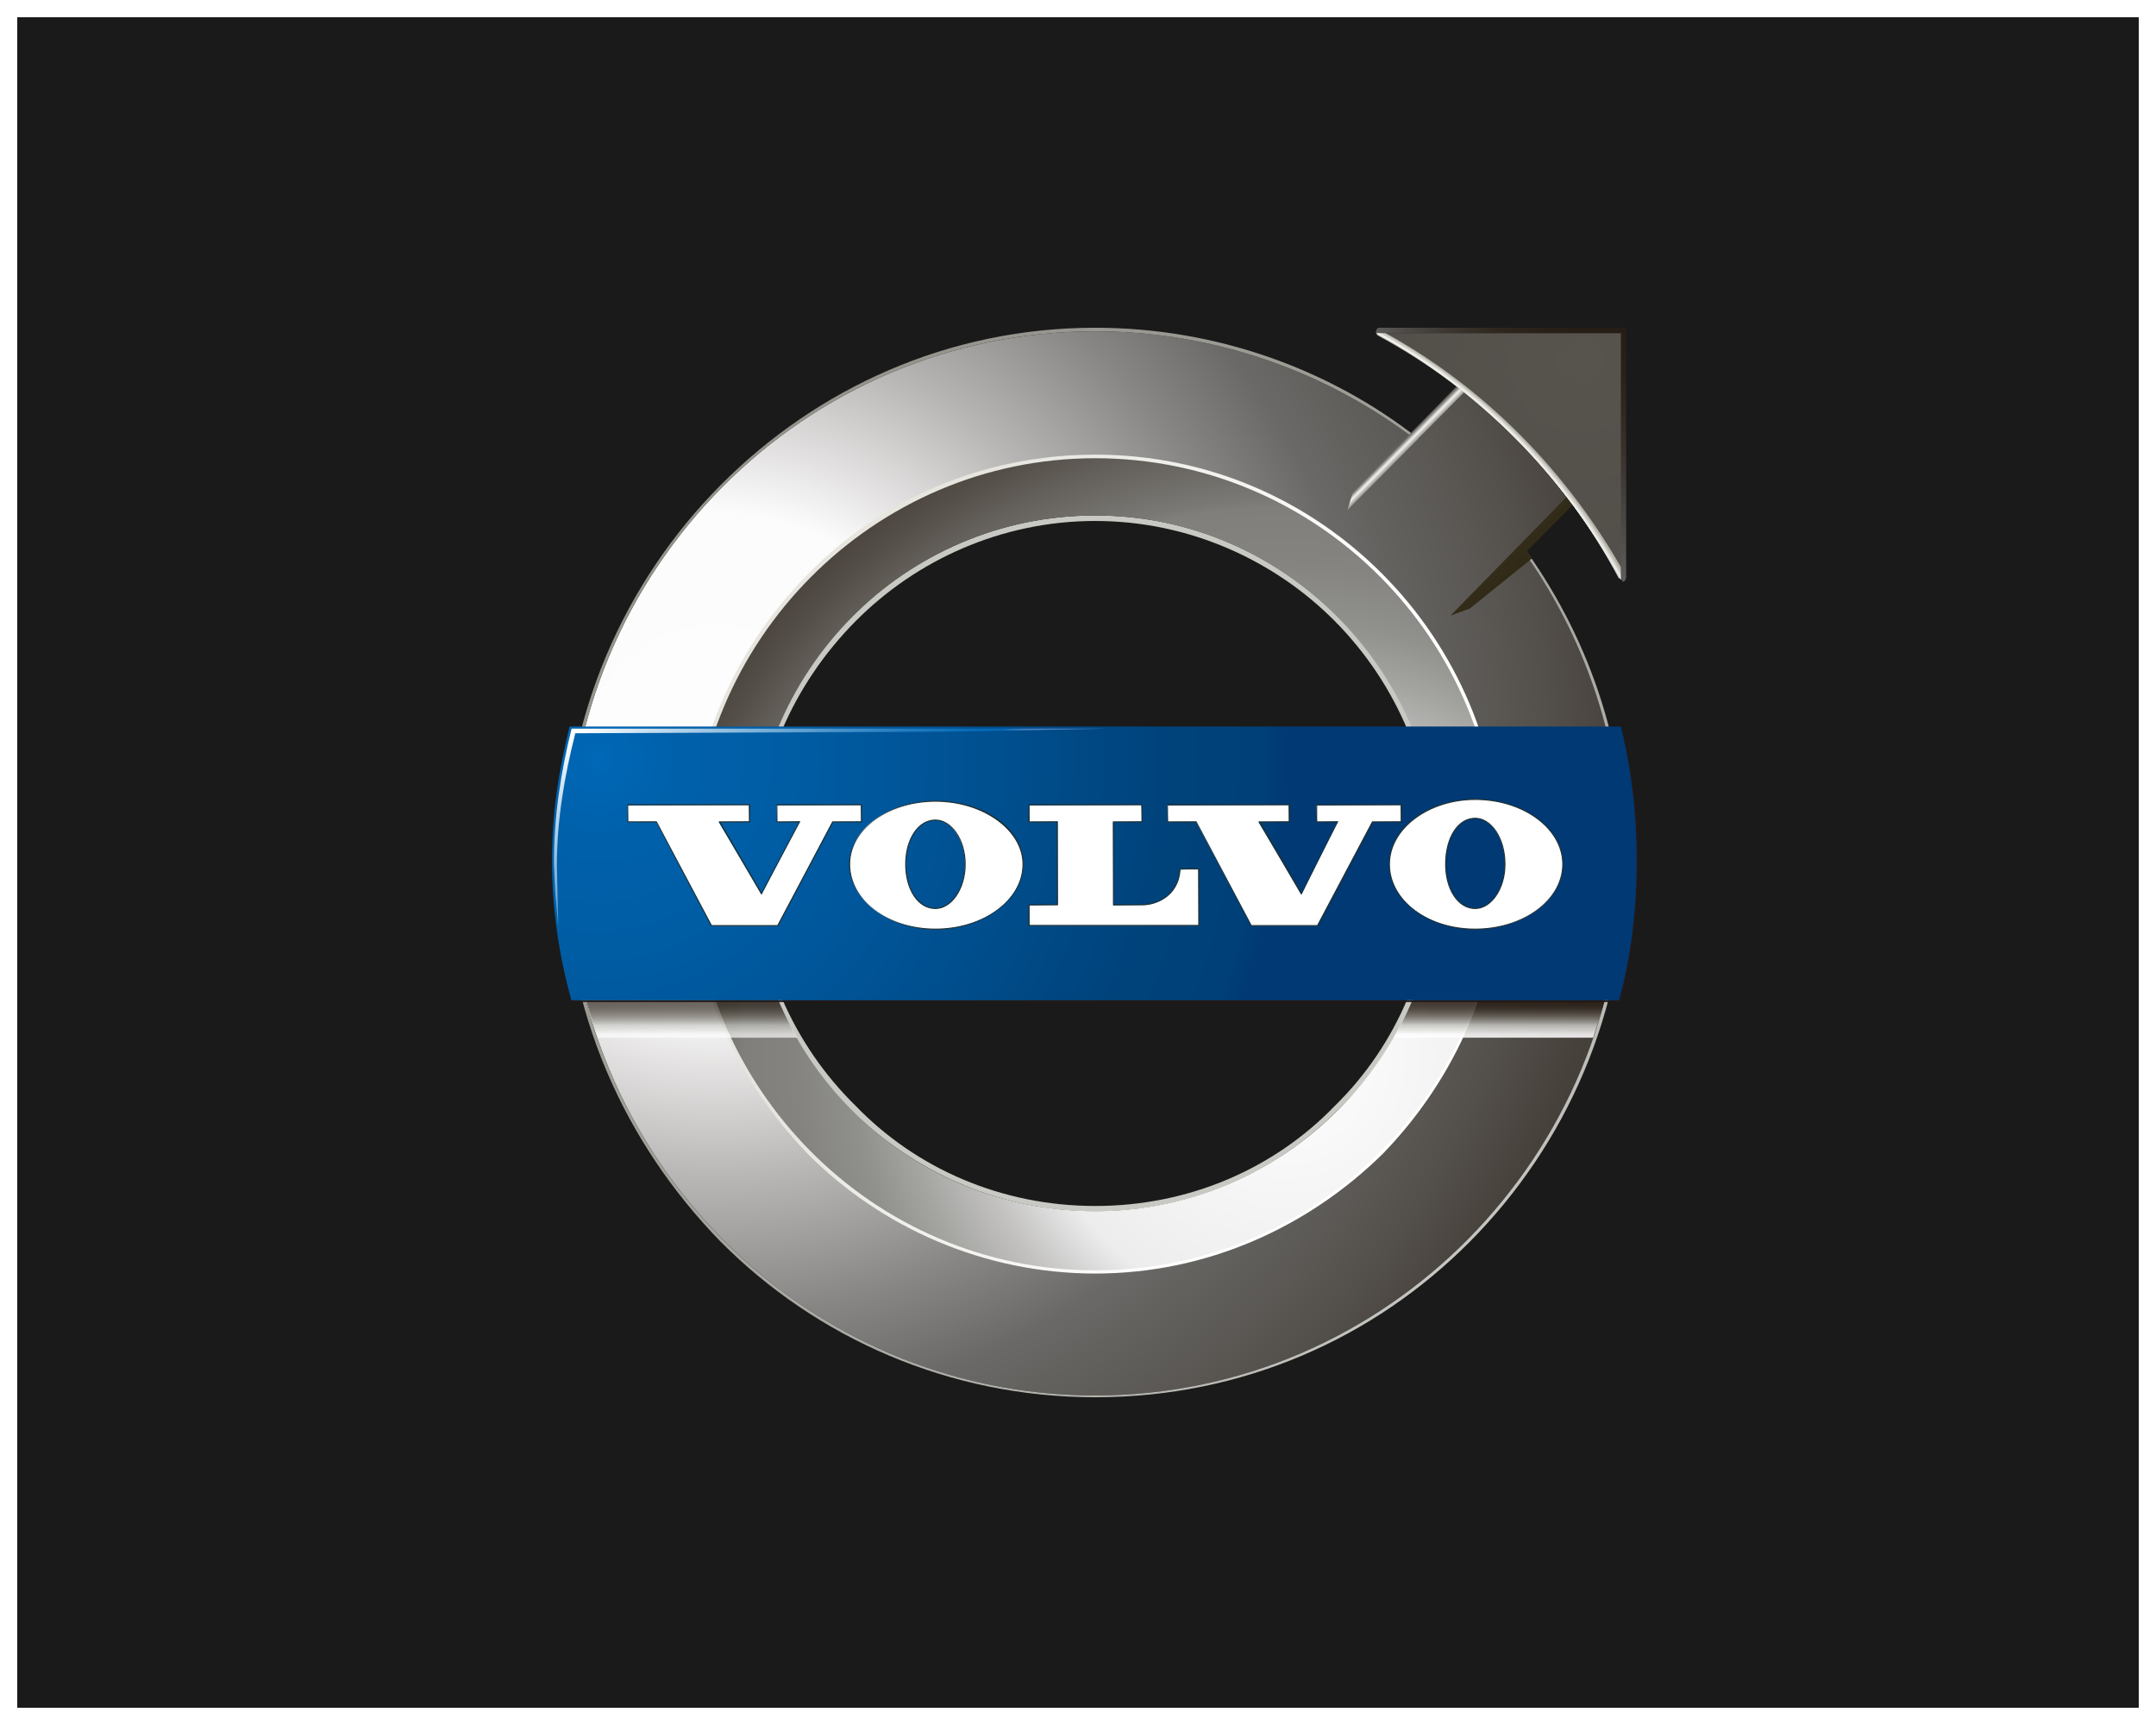
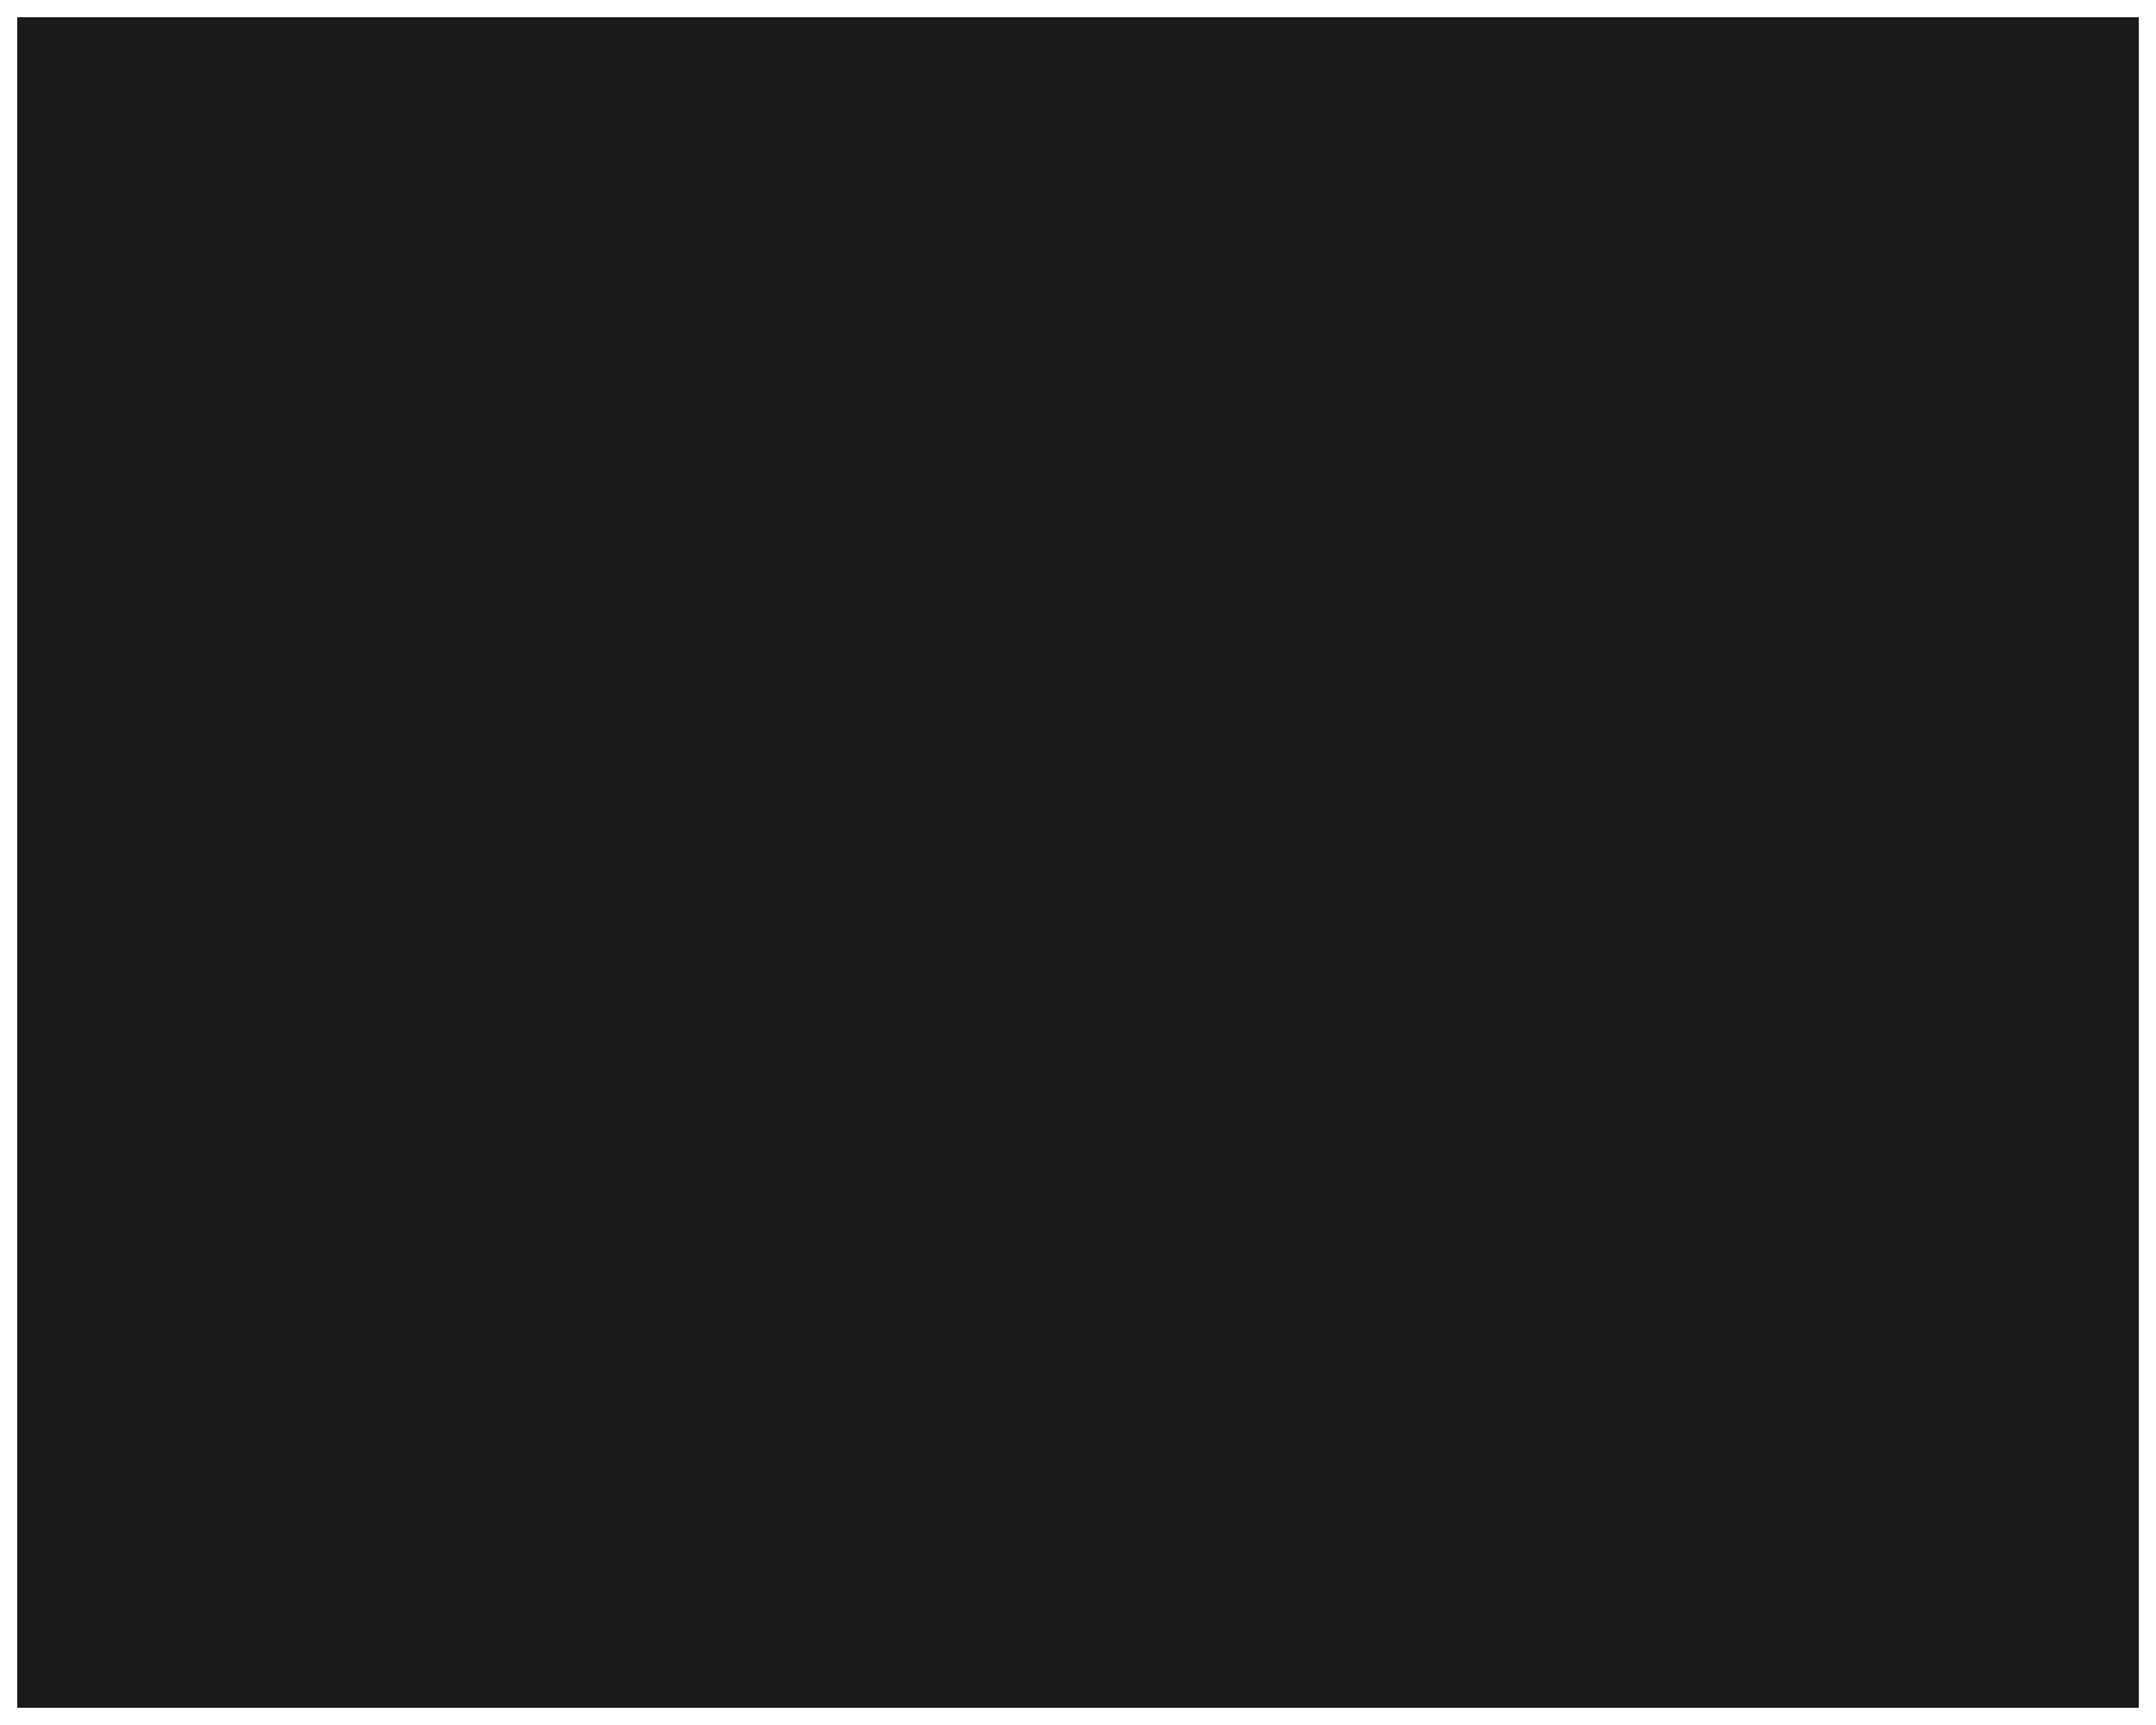
<svg xmlns="http://www.w3.org/2000/svg" width="125" height="100" viewBox="0 0 125 100" fill="none">
  <rect x="0" y="0" width="125" height="100" fill="#808080" stroke="none" />
  <rect x="0.5" y="0.5" width="124" height="99" fill="#1A1A1A" stroke="white" />
  <g clip-path="url(#clip0_28_25)">
    <path fill-rule="evenodd" clip-rule="evenodd" d="M63.5 29.881C69.061 29.881 73.997 32.165 77.608 35.792C81.312 39.419 83.477 44.503 83.477 50.103C83.477 55.601 81.312 60.674 77.608 64.312C74.007 67.939 69.061 70.222 63.5 70.222C57.939 70.222 52.993 67.939 49.289 64.312C45.688 60.685 43.42 55.601 43.42 50.103C43.42 44.503 45.688 39.429 49.289 35.792C52.993 32.165 57.939 29.881 63.5 29.881ZM63.5 30.201C58.041 30.201 53.106 32.485 49.607 36.009C46.006 39.636 43.738 44.616 43.738 50.114C43.738 55.611 46.006 60.581 49.607 64.105C53.106 67.732 58.052 69.912 63.5 69.912C68.959 69.912 73.894 67.732 77.393 64.105C80.994 60.581 83.159 55.601 83.159 50.114C83.159 44.616 80.994 39.646 77.393 36.009C73.894 32.485 68.948 30.201 63.5 30.201Z" fill="#C9C9C4" />
    <path fill-rule="evenodd" clip-rule="evenodd" d="M63.5 19.207C70.498 19.207 76.982 21.594 82.133 25.531L85.529 22.11L91.501 28.125L88.105 31.648C91.912 36.836 94.076 43.16 94.076 50C94.076 66.999 80.389 80.897 63.5 80.897C46.611 80.897 32.923 66.999 32.923 50C32.923 33.002 46.621 19.207 63.5 19.207ZM63.5 26.461C50.633 26.461 40.126 37.032 40.126 50C40.126 62.968 50.623 73.54 63.5 73.54C76.377 73.54 86.874 63.072 86.874 50C86.874 36.928 76.367 26.461 63.5 26.461Z" fill="url(#paint0_radial_28_25)" />
    <path fill-rule="evenodd" clip-rule="evenodd" d="M63.5 26.357C69.985 26.357 75.854 28.951 80.173 33.301C84.391 37.548 87.069 43.459 87.069 50.093C87.069 56.624 84.391 62.534 80.173 66.885C75.854 71.132 69.985 73.829 63.5 73.829C57.015 73.829 51.044 71.132 46.827 66.885C42.609 62.524 39.931 56.624 39.931 50.093C39.931 43.459 42.609 37.548 46.827 33.301C51.044 28.951 57.015 26.357 63.5 26.357ZM63.5 26.667C57.118 26.667 51.249 29.261 47.032 33.508C42.815 37.755 40.239 43.562 40.239 50.093C40.239 56.52 42.815 62.431 47.032 66.678C51.259 70.822 57.118 73.519 63.5 73.519C69.882 73.519 75.751 70.822 79.968 66.678C84.185 62.431 86.761 56.52 86.761 50.093C86.761 43.562 84.185 37.755 79.968 33.508C75.741 29.261 69.882 26.667 63.5 26.667Z" fill="url(#paint1_linear_28_25)" />
    <path fill-rule="evenodd" clip-rule="evenodd" d="M63.5 19C70.498 19 77.085 21.387 82.236 25.427L82.133 25.531C76.993 21.594 70.498 19.207 63.5 19.207C46.621 19.207 32.923 32.991 32.923 50C32.923 67.009 46.611 80.897 63.5 80.897C80.389 80.897 94.077 67.009 94.077 50C94.077 43.159 91.912 36.835 88.105 31.648L88.207 31.545C92.014 36.732 94.282 43.056 94.282 50C94.282 58.608 90.783 66.378 85.222 71.979C79.66 77.58 72.047 81 63.5 81C55.056 81 47.34 77.58 41.778 71.979C36.217 66.275 32.718 58.608 32.718 50C32.718 41.496 36.217 33.725 41.778 28.124C47.34 22.524 54.963 19 63.5 19Z" fill="url(#paint2_radial_28_25)" />
    <path fill-rule="evenodd" clip-rule="evenodd" d="M63.5 26.564C76.367 26.564 86.874 37.032 86.874 50.103C86.874 63.175 76.377 73.643 63.5 73.643C50.623 73.643 40.137 63.061 40.137 50.103C40.137 37.145 50.633 26.564 63.5 26.564ZM63.5 29.881C52.48 29.881 43.533 38.902 43.533 50.103C43.533 61.305 52.49 70.212 63.5 70.212C74.51 70.212 83.467 61.191 83.467 50.103C83.467 39.016 74.51 29.881 63.5 29.881Z" fill="url(#paint3_radial_28_25)" />
    <path style="mix-blend-mode:multiply" opacity="0.67" fill-rule="evenodd" clip-rule="evenodd" d="M35.571 57.471C35.571 57.471 35.571 57.523 35.591 57.554C35.602 57.574 35.622 57.595 35.653 57.595C35.673 57.595 35.694 57.595 35.725 57.574C35.745 57.564 35.776 57.543 35.796 57.523V57.295C35.714 57.306 35.653 57.326 35.622 57.357C35.591 57.388 35.571 57.43 35.571 57.471Z" fill="url(#paint4_linear_28_25)" />
    <path style="mix-blend-mode:multiply" opacity="0.67" d="M40.065 56.82H39.921V56.944H40.065V56.82Z" fill="url(#paint5_linear_28_25)" />
    <path style="mix-blend-mode:multiply" opacity="0.67" d="M40.065 56.965H39.921V57.089H40.065V56.965Z" fill="url(#paint6_linear_28_25)" />
    <path style="mix-blend-mode:multiply" opacity="0.67" fill-rule="evenodd" clip-rule="evenodd" d="M37.017 57.471C37.017 57.471 37.017 57.523 37.038 57.554C37.048 57.574 37.079 57.595 37.099 57.595C37.12 57.595 37.141 57.595 37.171 57.574C37.192 57.564 37.212 57.543 37.243 57.523V57.295C37.161 57.306 37.099 57.326 37.069 57.357C37.038 57.388 37.017 57.43 37.017 57.471Z" fill="url(#paint7_linear_28_25)" />
    <path style="mix-blend-mode:multiply" opacity="0.67" d="M40.937 57.027H40.547V57.213H40.937V57.027Z" fill="url(#paint8_linear_28_25)" />
    <path style="mix-blend-mode:multiply" opacity="0.67" fill-rule="evenodd" clip-rule="evenodd" d="M44.538 56.376H33.59C33.857 57.667 34.237 58.928 34.657 60.158H46.221C45.534 58.969 44.959 57.709 44.528 56.376H44.538ZM39.87 56.613L39.952 56.665L39.921 56.696V56.779H40.054L40.085 56.727L40.137 56.799L40.106 56.83V56.923H40.126L40.167 56.872L40.229 56.954H40.116C40.116 57.027 40.116 57.089 40.116 57.12L40.065 57.151V57.099H39.921V57.244H40.034L40.075 57.182L40.137 57.264H39.931V57.399H40.106L40.147 57.326L40.208 57.419H39.921C39.921 57.471 39.921 57.533 39.921 57.595L39.859 57.626C39.859 57.554 39.859 57.481 39.859 57.419H39.706C39.706 57.419 39.665 57.419 39.654 57.43L39.624 57.388H39.859V57.254H39.747C39.747 57.254 39.716 57.254 39.706 57.264L39.675 57.223H39.859V57.078H39.747C39.747 57.078 39.716 57.078 39.706 57.089L39.675 57.047H39.859V56.923H39.695C39.695 56.923 39.665 56.923 39.654 56.934L39.624 56.892H39.859V56.768H39.757C39.757 56.768 39.716 56.768 39.716 56.779L39.685 56.737H39.859C39.859 56.665 39.859 56.613 39.859 56.562L39.87 56.613ZM35.365 57.616H35.068V57.585H35.16C35.16 57.585 35.181 57.585 35.191 57.585C35.191 57.585 35.191 57.564 35.191 57.554V56.861C35.191 56.861 35.191 56.841 35.191 56.83C35.191 56.83 35.17 56.83 35.16 56.83H35.068V56.799H35.109C35.109 56.799 35.15 56.799 35.17 56.799C35.191 56.799 35.212 56.779 35.232 56.768V57.564C35.232 57.564 35.232 57.585 35.232 57.595C35.232 57.595 35.242 57.595 35.252 57.595H35.335V57.626L35.365 57.616ZM35.899 57.595C35.899 57.595 35.868 57.626 35.848 57.626C35.827 57.626 35.817 57.626 35.807 57.605C35.796 57.605 35.786 57.585 35.786 57.554C35.766 57.574 35.735 57.595 35.714 57.605C35.694 57.616 35.663 57.626 35.632 57.626C35.591 57.626 35.55 57.616 35.53 57.585C35.509 57.554 35.489 57.523 35.489 57.492C35.489 57.43 35.509 57.388 35.55 57.347C35.591 57.306 35.663 57.285 35.786 57.264V57.202C35.786 57.202 35.786 57.14 35.766 57.12C35.755 57.099 35.724 57.089 35.684 57.089C35.642 57.089 35.612 57.089 35.591 57.12C35.571 57.14 35.571 57.161 35.571 57.171C35.571 57.182 35.571 57.202 35.571 57.213C35.571 57.223 35.56 57.233 35.54 57.233C35.54 57.233 35.519 57.233 35.519 57.223C35.519 57.223 35.519 57.202 35.519 57.182C35.519 57.151 35.54 57.13 35.571 57.099C35.601 57.068 35.642 57.058 35.694 57.058C35.745 57.058 35.776 57.068 35.807 57.099C35.837 57.12 35.848 57.161 35.848 57.202V57.523V57.564C35.848 57.564 35.848 57.564 35.868 57.564C35.878 57.564 35.889 57.564 35.899 57.543C35.899 57.533 35.899 57.512 35.899 57.481H35.919C35.919 57.481 35.919 57.564 35.899 57.574V57.595ZM36.392 57.616H36.238V57.585H36.258H36.279C36.279 57.585 36.279 57.564 36.279 57.554V57.233C36.279 57.233 36.279 57.161 36.258 57.14C36.248 57.12 36.227 57.109 36.207 57.109C36.186 57.109 36.166 57.109 36.135 57.14C36.114 57.161 36.094 57.182 36.073 57.223V57.564C36.073 57.564 36.073 57.585 36.073 57.595C36.073 57.595 36.084 57.595 36.094 57.595H36.114V57.626H35.961V57.595H35.981C35.981 57.595 36.002 57.595 36.012 57.595C36.012 57.595 36.012 57.574 36.012 57.564V57.151V57.13C36.012 57.13 36.012 57.13 36.002 57.13H35.971V57.099H36.002C36.002 57.099 36.032 57.099 36.043 57.099C36.053 57.099 36.063 57.099 36.073 57.078V57.192C36.073 57.192 36.114 57.14 36.135 57.12C36.156 57.099 36.176 57.099 36.207 57.099C36.248 57.099 36.279 57.109 36.299 57.14C36.32 57.171 36.33 57.213 36.33 57.275V57.585C36.33 57.585 36.33 57.605 36.33 57.616C36.33 57.616 36.34 57.616 36.35 57.616H36.371V57.647L36.392 57.616ZM36.802 57.574C36.802 57.574 36.751 57.616 36.72 57.616C36.679 57.616 36.658 57.605 36.638 57.574C36.617 57.543 36.607 57.502 36.607 57.44V57.099H36.494V57.068H36.525C36.525 57.068 36.576 57.058 36.597 57.027C36.617 57.006 36.627 56.965 36.638 56.913V56.872H36.658V57.058H36.812V57.089H36.658V57.45C36.658 57.45 36.658 57.523 36.679 57.543C36.689 57.564 36.71 57.564 36.73 57.564C36.751 57.564 36.771 57.554 36.792 57.533C36.802 57.512 36.812 57.481 36.822 57.44H36.843C36.843 57.492 36.822 57.533 36.802 57.564V57.574ZM37.356 57.595C37.356 57.595 37.325 57.626 37.305 57.626C37.284 57.626 37.274 57.626 37.264 57.605C37.264 57.605 37.243 57.585 37.243 57.554C37.223 57.574 37.192 57.595 37.171 57.605C37.151 57.616 37.12 57.626 37.099 57.626C37.058 57.626 37.017 57.616 36.997 57.585C36.976 57.554 36.956 57.523 36.956 57.492C36.956 57.43 36.976 57.388 37.017 57.347C37.058 57.306 37.13 57.285 37.243 57.264V57.202C37.243 57.202 37.243 57.14 37.223 57.12C37.212 57.099 37.181 57.089 37.151 57.089C37.11 57.089 37.079 57.089 37.058 57.12C37.038 57.14 37.038 57.161 37.038 57.171C37.038 57.182 37.038 57.202 37.038 57.213C37.038 57.223 37.028 57.233 37.007 57.233C36.997 57.233 36.987 57.233 36.987 57.223C36.987 57.223 36.987 57.202 36.987 57.182C36.987 57.151 36.997 57.13 37.038 57.099C37.069 57.068 37.11 57.058 37.161 57.058C37.212 57.058 37.253 57.068 37.274 57.099C37.294 57.12 37.315 57.161 37.315 57.202V57.523V57.564C37.315 57.564 37.325 57.564 37.335 57.564C37.346 57.564 37.356 57.564 37.356 57.543C37.356 57.533 37.356 57.512 37.356 57.481H37.377C37.377 57.481 37.377 57.564 37.356 57.574V57.595ZM37.818 57.171C37.818 57.171 37.797 57.182 37.787 57.182C37.777 57.182 37.766 57.182 37.756 57.171C37.756 57.171 37.756 57.151 37.756 57.13V57.109C37.756 57.109 37.756 57.109 37.736 57.109C37.715 57.109 37.695 57.12 37.664 57.161C37.633 57.192 37.612 57.233 37.582 57.295V57.554C37.582 57.554 37.582 57.574 37.582 57.585C37.582 57.585 37.592 57.585 37.602 57.585H37.684V57.616H37.407V57.585H37.479C37.479 57.585 37.5 57.585 37.51 57.585C37.51 57.585 37.51 57.564 37.51 57.554V57.151C37.51 57.151 37.51 57.13 37.51 57.12C37.51 57.12 37.5 57.109 37.479 57.109H37.407V57.078H37.438C37.438 57.078 37.479 57.078 37.5 57.078C37.52 57.078 37.541 57.078 37.551 57.058H37.561V57.233C37.582 57.182 37.612 57.14 37.643 57.109C37.674 57.078 37.705 57.068 37.736 57.068C37.756 57.068 37.777 57.068 37.797 57.089C37.807 57.099 37.818 57.12 37.818 57.14C37.818 57.161 37.818 57.171 37.818 57.182V57.171ZM38.885 57.43V57.626C38.885 57.688 38.854 57.74 38.803 57.771C38.803 57.719 38.762 57.688 38.69 57.667V57.647C38.69 57.647 38.772 57.657 38.803 57.657C38.823 57.657 38.834 57.636 38.834 57.595V57.43H38.526C38.526 57.43 38.474 57.43 38.454 57.44L38.423 57.399H38.834C38.834 57.399 38.834 57.306 38.834 57.254L38.885 57.285L38.987 57.171H38.639L38.608 57.151H38.977L39.018 57.099L39.09 57.192C39.09 57.192 38.987 57.223 38.895 57.295L38.936 57.316L38.895 57.347V57.388H39.152L39.203 57.316L39.275 57.409H38.895L38.885 57.43ZM39.275 57.14C39.275 57.14 39.213 57.161 39.193 57.202C39.039 57.12 38.936 56.996 38.895 56.83H38.874C38.874 56.985 38.874 57.078 38.874 57.099L38.813 57.12C38.813 57.047 38.813 56.954 38.813 56.851C38.731 57.027 38.597 57.161 38.413 57.244V57.223C38.567 57.12 38.68 56.985 38.751 56.82H38.515C38.515 56.82 38.464 56.82 38.444 56.83L38.413 56.789H38.803C38.803 56.789 38.803 56.706 38.803 56.613L38.905 56.665L38.864 56.696V56.779H39.141L39.193 56.706L39.264 56.799H38.905C38.967 56.954 39.09 57.058 39.275 57.089V57.109V57.14ZM40.249 57.667C40.249 57.667 40.178 57.709 40.178 57.74C40.106 57.74 40.024 57.74 39.942 57.74C39.859 57.74 39.778 57.719 39.716 57.688C39.654 57.657 39.603 57.626 39.562 57.574C39.531 57.636 39.47 57.698 39.388 57.76H39.377C39.439 57.688 39.5 57.616 39.541 57.523C39.5 57.45 39.47 57.368 39.449 57.275H39.459C39.48 57.347 39.511 57.409 39.552 57.471C39.572 57.388 39.593 57.275 39.603 57.14H39.49L39.459 57.192L39.408 57.12L39.449 57.099C39.49 57.006 39.531 56.913 39.572 56.81H39.408L39.377 56.789H39.583L39.613 56.737L39.665 56.82L39.624 56.841C39.583 56.923 39.531 57.016 39.49 57.12H39.593L39.624 57.078L39.675 57.151L39.644 57.182C39.624 57.316 39.603 57.43 39.572 57.523C39.603 57.564 39.644 57.595 39.706 57.616C39.767 57.636 39.829 57.657 39.911 57.657C39.983 57.657 40.096 57.657 40.239 57.647V57.667H40.249ZM41.173 57.657C41.173 57.657 41.101 57.688 41.091 57.729C41.019 57.698 40.957 57.667 40.906 57.636C40.855 57.605 40.803 57.554 40.763 57.492C40.721 57.43 40.691 57.347 40.67 57.244H40.547V57.636L40.752 57.523C40.619 57.626 40.547 57.698 40.516 57.74L40.465 57.657C40.465 57.657 40.485 57.626 40.485 57.595V56.892C40.485 56.892 40.485 56.799 40.485 56.758L40.537 56.81H40.732C40.732 56.758 40.701 56.696 40.67 56.644C40.732 56.665 40.773 56.696 40.783 56.727C40.783 56.758 40.783 56.789 40.763 56.81H40.937L40.968 56.758L41.029 56.83L40.998 56.861V57.14C40.998 57.14 40.998 57.213 40.998 57.264L40.947 57.285V57.244H40.691C40.711 57.326 40.752 57.399 40.793 57.461C40.906 57.388 40.978 57.326 41.029 57.264L41.081 57.357H41.039C40.968 57.399 40.886 57.43 40.814 57.471C40.865 57.533 40.927 57.574 40.988 57.595C41.06 57.616 41.122 57.636 41.183 57.636V57.657H41.173Z" fill="url(#paint9_linear_28_25)" />
    <path style="mix-blend-mode:multiply" opacity="0.67" d="M40.937 56.841H40.547V57.006H40.937V56.841Z" fill="url(#paint10_linear_28_25)" />
    <path style="mix-blend-mode:multiply" opacity="0.86" fill-rule="evenodd" clip-rule="evenodd" d="M82.482 56.376H93.43C93.163 57.667 92.784 58.928 92.363 60.158H80.799C81.487 58.969 82.051 57.709 82.492 56.376H82.482Z" fill="url(#paint11_linear_28_25)" />
    <path fill-rule="evenodd" clip-rule="evenodd" d="M93.974 42.219C94.692 44.709 95 47.303 95 50C95 52.697 94.59 55.497 93.974 58.091H33.129V57.988H93.871C94.59 55.394 94.897 52.697 94.897 49.897C94.897 47.096 94.59 44.606 93.974 42.229V42.219Z" fill="#231815" />
    <path fill-rule="evenodd" clip-rule="evenodd" d="M33.026 42.116H93.974C94.59 44.606 94.897 47.2 94.897 49.897C94.897 52.594 94.59 55.394 93.871 57.988H33.129C32.41 55.394 32 52.697 32 49.897C32 47.096 32.41 44.606 33.026 42.116Z" fill="url(#paint12_radial_28_25)" />
-     <path fill-rule="evenodd" clip-rule="evenodd" d="M86.771 20.033L93.564 26.874L88.515 31.958L88.823 32.371L85.222 35.275L84.093 35.688L91.501 28.124L85.529 22.11L78.121 29.571L78.429 28.538L86.771 20.033Z" fill="url(#paint13_linear_28_25)" />
    <path fill-rule="evenodd" clip-rule="evenodd" d="M79.978 19.31C85.95 22.524 90.793 27.504 94.087 33.415V19.31H79.978Z" fill="url(#paint14_radial_28_25)" />
    <path d="M79.978 19.31C85.95 22.524 90.793 27.504 94.087 33.415" stroke="#B5B4AA" stroke-width="0.34" stroke-linecap="round" />
    <path d="M79.978 19.31C85.848 22.524 90.793 27.504 93.974 33.415" stroke="#CFCFC7" stroke-width="0.24" stroke-linecap="round" />
    <path d="M79.876 19.31C85.847 22.524 90.691 27.504 93.984 33.518" stroke="#EAE9E4" stroke-width="0.13" stroke-linecap="round" />
-     <path d="M79.876 19.31C85.745 22.627 90.691 27.504 93.871 33.518" stroke="white" stroke-width="0.03" stroke-linecap="round" />
    <path fill-rule="evenodd" clip-rule="evenodd" d="M94.077 19C94.179 19 94.282 19.103 94.282 19.31H79.763C79.763 19.103 79.866 19 79.968 19H94.077Z" fill="url(#paint15_linear_28_25)" />
    <path fill-rule="evenodd" clip-rule="evenodd" d="M94.282 33.415C94.282 33.622 94.179 33.725 94.077 33.725L93.974 33.518V19H94.077C94.179 19 94.282 19.103 94.282 19.31V33.415Z" fill="url(#paint16_linear_28_25)" />
    <path fill-rule="evenodd" clip-rule="evenodd" d="M85.529 53.865C82.79 53.865 80.553 52.18 80.553 50.103C80.553 48.026 82.78 46.342 85.529 46.342C88.279 46.342 90.608 48.026 90.608 50.103C90.608 52.18 88.331 53.865 85.529 53.865ZM85.529 47.437C84.534 47.437 83.816 48.553 83.816 50.103C83.816 51.56 84.555 52.666 85.529 52.666C86.504 52.666 87.253 51.498 87.253 50.103C87.253 48.636 86.484 47.437 85.529 47.437ZM54.235 53.865C51.495 53.865 49.258 52.18 49.258 50.103C49.258 48.026 51.536 46.445 54.235 46.445C56.933 46.445 59.314 48.088 59.314 50.103C59.314 52.118 57.036 53.865 54.235 53.865ZM54.235 47.541C53.25 47.541 52.511 48.646 52.511 50.103C52.511 51.56 53.25 52.666 54.235 52.666C55.22 52.666 55.948 51.498 55.948 50.103C55.948 48.708 55.158 47.541 54.235 47.541ZM72.56 53.658L69.338 47.634L67.717 47.654L67.686 46.693L74.715 46.662L74.746 47.623L72.96 47.654L75.464 51.86L77.567 47.613L76.356 47.654L76.326 46.693L81.2 46.662L81.23 47.623L79.547 47.654L76.377 53.668H72.55L72.56 53.658ZM59.693 53.658L59.663 52.49L61.335 52.459L61.304 47.623L59.693 47.654L59.663 46.693L66.178 46.662L66.209 47.623L64.526 47.654L64.557 52.49L66.281 52.459C66.835 52.459 68.302 52.087 68.415 50.413L69.472 50.382L69.502 53.658H59.693ZM41.265 53.658L38.043 47.634L36.422 47.654L36.392 46.693L43.42 46.662L43.451 47.623L41.665 47.654L44.159 51.86L46.375 47.613L45.062 47.654L45.031 46.693L49.905 46.662L49.935 47.623L48.253 47.654L45.082 53.668H41.255L41.265 53.658Z" fill="white" />
    <path d="M85.529 46.373C88.31 46.373 90.578 48.037 90.578 50.103C90.578 52.17 88.31 53.834 85.529 53.834C82.749 53.834 80.584 52.17 80.584 50.103C80.584 48.037 82.851 46.373 85.529 46.373ZM85.529 52.697C86.453 52.697 87.284 51.56 87.284 50.103C87.284 48.553 86.463 47.406 85.529 47.406C84.503 47.406 83.785 48.553 83.785 50.103C83.785 51.55 84.503 52.697 85.529 52.697ZM54.235 46.476C57.015 46.476 59.283 48.14 59.283 50.103C59.283 52.18 57.015 53.834 54.235 53.834C51.454 53.834 49.289 52.17 49.289 50.103C49.289 48.037 51.557 46.476 54.235 46.476ZM54.235 52.697C55.158 52.697 55.989 51.56 55.989 50.103C55.989 48.646 55.168 47.51 54.235 47.51C53.209 47.51 52.48 48.646 52.48 50.103C52.48 51.56 53.198 52.697 54.235 52.697ZM81.21 46.683V47.613H79.558L76.367 53.627H72.56L69.369 47.613H67.717V46.683H74.715V47.613H72.96L75.433 51.86L77.598 47.613H76.367V46.683H81.2M66.178 46.683V47.613H64.526V52.48H66.281C66.896 52.48 68.343 52.067 68.446 50.403H69.472V53.617H59.693V52.48H61.335V47.613H59.693V46.683H66.178ZM49.915 46.683V47.613H48.263L45.072 53.627H41.265L38.074 47.613H36.422V46.683H43.42V47.613H41.665L44.138 51.86L46.406 47.613H45.072V46.683H49.905M85.529 46.311C82.769 46.311 80.522 48.016 80.522 50.103C80.522 52.191 82.769 53.896 85.529 53.896C88.29 53.896 90.639 52.191 90.639 50.103C90.639 48.016 88.351 46.311 85.529 46.311ZM85.529 52.635C84.565 52.635 83.847 51.55 83.847 50.103C83.847 48.574 84.555 47.468 85.529 47.468C86.504 47.468 87.222 48.646 87.222 50.103C87.222 51.478 86.453 52.635 85.529 52.635ZM54.235 46.414C51.526 46.414 49.227 48.109 49.227 50.103C49.227 52.098 51.475 53.896 54.235 53.896C56.995 53.896 59.344 52.191 59.344 50.103C59.344 48.016 57.056 46.414 54.235 46.414ZM54.235 52.635C53.27 52.635 52.542 51.55 52.542 50.103C52.542 48.657 53.27 47.572 54.235 47.572C55.199 47.572 55.928 48.729 55.928 50.103C55.928 51.478 55.158 52.635 54.235 52.635ZM81.271 46.621H76.315V47.675H77.516L75.454 51.736L73.094 47.675H74.797V46.621H67.676V47.675H69.349L72.519 53.658L72.54 53.689H76.418L76.439 53.658L79.609 47.675H81.282V46.621H81.271ZM66.24 46.621H59.632V47.675H61.273V52.418H59.632V53.679H69.533V50.341H68.384V50.403C68.281 52.056 66.835 52.418 66.281 52.418H64.588V47.675H66.24V46.621ZM49.977 46.621H45.021V47.675H46.313L44.148 51.736L41.789 47.675H43.492V46.621H36.371V47.675H38.043L41.214 53.658L41.234 53.689H45.113L45.133 53.658L48.304 47.675H49.977V46.621Z" fill="#1F3134" />
    <path d="M33.139 42.24C32.523 44.73 32.113 47.324 32.113 50.01C32.113 50.238 32.185 51.56 32.195 51.777L32.369 53.782C32.369 53.617 32.287 50.351 32.287 50.196C32.287 47.499 32.729 44.999 33.354 42.508L54.922 42.415L64.228 42.24H33.139Z" fill="url(#paint17_linear_28_25)" />
  </g>
  <defs>
    <radialGradient id="paint0_radial_28_25" cx="0" cy="0" r="1" gradientUnits="userSpaceOnUse" gradientTransform="translate(41.645 43.924) scale(63.862 64.315)">
      <stop stop-color="white" />
      <stop offset="0.02" stop-color="#FEFDFD" />
      <stop offset="0.22" stop-color="#FDFCFC" />
      <stop offset="0.23" stop-color="#F9F8F8" />
      <stop offset="0.38" stop-color="#B8B6B5" />
      <stop offset="0.5" stop-color="#898785" />
      <stop offset="0.59" stop-color="#6B6967" />
      <stop offset="0.65" stop-color="#615F5C" />
      <stop offset="0.72" stop-color="#585551" />
      <stop offset="0.85" stop-color="#423B35" />
      <stop offset="1" stop-color="#23180F" />
    </radialGradient>
    <linearGradient id="paint1_linear_28_25" x1="51.434" y1="45.908" x2="74.369" y2="53.744" gradientUnits="userSpaceOnUse">
      <stop stop-color="#E6E6DF" />
      <stop offset="1" stop-color="white" />
    </linearGradient>
    <radialGradient id="paint2_radial_28_25" cx="0" cy="0" r="1" gradientUnits="userSpaceOnUse" gradientTransform="translate(81.671 69.85) scale(70.09 70.587)">
      <stop stop-color="#C9C9C5" />
      <stop offset="1" stop-color="#89887F" />
    </radialGradient>
    <radialGradient id="paint3_radial_28_25" cx="0" cy="0" r="1" gradientUnits="userSpaceOnUse" gradientTransform="translate(74.53 61.212) scale(49.22 49.569)">
      <stop stop-color="white" />
      <stop offset="0.22" stop-color="#F2F2F2" />
      <stop offset="0.3" stop-color="#EDEDED" />
      <stop offset="0.31" stop-color="#E8E8E8" />
      <stop offset="0.38" stop-color="#C3C2C1" />
      <stop offset="0.45" stop-color="#A5A5A2" />
      <stop offset="0.51" stop-color="#90908C" />
      <stop offset="0.58" stop-color="#84837F" />
      <stop offset="0.64" stop-color="#807F7B" />
      <stop offset="0.65" stop-color="#7A7975" />
      <stop offset="0.76" stop-color="#554F49" />
      <stop offset="0.86" stop-color="#39312A" />
      <stop offset="0.94" stop-color="#291E16" />
      <stop offset="1" stop-color="#231810" />
    </radialGradient>
    <linearGradient id="paint4_linear_28_25" x1="35.684" y1="57.605" x2="35.684" y2="57.43" gradientUnits="userSpaceOnUse">
      <stop stop-color="white" />
      <stop offset="0.17" stop-color="#FDFCFC" />
      <stop offset="0.43" stop-color="#BFBFBA" />
      <stop offset="0.44" stop-color="#B6B5B0" />
      <stop offset="0.54" stop-color="#8A8781" />
      <stop offset="0.64" stop-color="#666159" />
      <stop offset="0.74" stop-color="#4A433B" />
      <stop offset="0.83" stop-color="#362E25" />
      <stop offset="0.92" stop-color="#2A2118" />
      <stop offset="1" stop-color="#261D14" />
    </linearGradient>
    <linearGradient id="paint5_linear_28_25" x1="39.993" y1="56.944" x2="39.993" y2="56.872" gradientUnits="userSpaceOnUse">
      <stop stop-color="white" />
      <stop offset="0.17" stop-color="#FDFCFC" />
      <stop offset="0.43" stop-color="#BFBFBA" />
      <stop offset="0.44" stop-color="#B6B5B0" />
      <stop offset="0.54" stop-color="#8A8781" />
      <stop offset="0.64" stop-color="#666159" />
      <stop offset="0.74" stop-color="#4A433B" />
      <stop offset="0.83" stop-color="#362E25" />
      <stop offset="0.92" stop-color="#2A2118" />
      <stop offset="1" stop-color="#261D14" />
    </linearGradient>
    <linearGradient id="paint6_linear_28_25" x1="39.993" y1="57.099" x2="39.993" y2="57.017" gradientUnits="userSpaceOnUse">
      <stop stop-color="white" />
      <stop offset="0.17" stop-color="#FDFCFC" />
      <stop offset="0.43" stop-color="#BFBFBA" />
      <stop offset="0.44" stop-color="#B6B5B0" />
      <stop offset="0.54" stop-color="#8A8781" />
      <stop offset="0.64" stop-color="#666159" />
      <stop offset="0.74" stop-color="#4A433B" />
      <stop offset="0.83" stop-color="#362E25" />
      <stop offset="0.92" stop-color="#2A2118" />
      <stop offset="1" stop-color="#261D14" />
    </linearGradient>
    <linearGradient id="paint7_linear_28_25" x1="37.13" y1="19" x2="37.13" y2="19" gradientUnits="userSpaceOnUse">
      <stop stop-color="white" />
      <stop offset="0.17" stop-color="#FDFCFC" />
      <stop offset="0.43" stop-color="#BFBFBA" />
      <stop offset="0.44" stop-color="#B6B5B0" />
      <stop offset="0.54" stop-color="#8A8781" />
      <stop offset="0.64" stop-color="#666159" />
      <stop offset="0.74" stop-color="#4A433B" />
      <stop offset="0.83" stop-color="#362E25" />
      <stop offset="0.92" stop-color="#2A2118" />
      <stop offset="1" stop-color="#261D14" />
    </linearGradient>
    <linearGradient id="paint8_linear_28_25" x1="40.752" y1="57.223" x2="40.752" y2="57.12" gradientUnits="userSpaceOnUse">
      <stop stop-color="white" />
      <stop offset="0.17" stop-color="#FDFCFC" />
      <stop offset="0.43" stop-color="#BFBFBA" />
      <stop offset="0.44" stop-color="#B6B5B0" />
      <stop offset="0.54" stop-color="#8A8781" />
      <stop offset="0.64" stop-color="#666159" />
      <stop offset="0.74" stop-color="#4A433B" />
      <stop offset="0.83" stop-color="#362E25" />
      <stop offset="0.92" stop-color="#2A2118" />
      <stop offset="1" stop-color="#261D14" />
    </linearGradient>
    <linearGradient id="paint9_linear_28_25" x1="39.911" y1="60.344" x2="39.911" y2="58.122" gradientUnits="userSpaceOnUse">
      <stop stop-color="white" />
      <stop offset="0.17" stop-color="#FDFCFC" />
      <stop offset="0.43" stop-color="#BFBFBA" />
      <stop offset="0.44" stop-color="#B6B5B0" />
      <stop offset="0.54" stop-color="#8A8781" />
      <stop offset="0.64" stop-color="#666159" />
      <stop offset="0.74" stop-color="#4A433B" />
      <stop offset="0.83" stop-color="#362E25" />
      <stop offset="0.92" stop-color="#2A2118" />
      <stop offset="1" stop-color="#261D14" />
    </linearGradient>
    <linearGradient id="paint10_linear_28_25" x1="40.752" y1="57.017" x2="40.752" y2="56.913" gradientUnits="userSpaceOnUse">
      <stop stop-color="white" />
      <stop offset="0.17" stop-color="#FDFCFC" />
      <stop offset="0.43" stop-color="#BFBFBA" />
      <stop offset="0.44" stop-color="#B6B5B0" />
      <stop offset="0.54" stop-color="#8A8781" />
      <stop offset="0.64" stop-color="#666159" />
      <stop offset="0.74" stop-color="#4A433B" />
      <stop offset="0.83" stop-color="#362E25" />
      <stop offset="0.92" stop-color="#2A2118" />
      <stop offset="1" stop-color="#261D14" />
    </linearGradient>
    <linearGradient id="paint11_linear_28_25" x1="87.099" y1="60.344" x2="87.099" y2="58.122" gradientUnits="userSpaceOnUse">
      <stop stop-color="white" />
      <stop offset="0.17" stop-color="#FDFCFC" />
      <stop offset="0.43" stop-color="#BFBFBA" />
      <stop offset="0.44" stop-color="#B6B5B0" />
      <stop offset="0.54" stop-color="#8A8781" />
      <stop offset="0.64" stop-color="#666159" />
      <stop offset="0.74" stop-color="#4A433B" />
      <stop offset="0.83" stop-color="#362E25" />
      <stop offset="0.92" stop-color="#2A2118" />
      <stop offset="1" stop-color="#261D14" />
    </linearGradient>
    <radialGradient id="paint12_radial_28_25" cx="0" cy="0" r="1" gradientUnits="userSpaceOnUse" gradientTransform="translate(34.852 43.924) scale(39.729 40.011)">
      <stop stop-color="#0068B7" />
      <stop offset="0.12" stop-color="#0060AA" />
      <stop offset="0.24" stop-color="#005EA6" />
      <stop offset="0.5" stop-color="#005395" />
      <stop offset="0.84" stop-color="#00427A" />
      <stop offset="0.96" stop-color="#004078" />
      <stop offset="1" stop-color="#003974" />
    </radialGradient>
    <linearGradient id="paint13_linear_28_25" x1="92.958" y1="35.451" x2="77.365" y2="19.968" gradientUnits="userSpaceOnUse">
      <stop stop-color="#251C00" />
      <stop offset="0.65" stop-color="#45413C" />
      <stop offset="0.66" stop-color="#65615D" />
      <stop offset="0.67" stop-color="#A5A39F" />
      <stop offset="0.68" stop-color="#F3F2EF" />
      <stop offset="0.69" stop-color="#6F6D66" />
      <stop offset="0.71" stop-color="#57534D" />
      <stop offset="0.74" stop-color="#443D38" />
      <stop offset="0.77" stop-color="#352C28" />
      <stop offset="0.81" stop-color="#2A201D" />
      <stop offset="0.86" stop-color="#241916" />
      <stop offset="1" stop-color="#231815" />
    </linearGradient>
    <radialGradient id="paint14_radial_28_25" cx="0" cy="0" r="1" gradientUnits="userSpaceOnUse" gradientTransform="translate(91.686 20.891) scale(16.602 16.719)">
      <stop stop-color="#57544E" />
      <stop offset="1" stop-color="#514E49" />
    </radialGradient>
    <linearGradient id="paint15_linear_28_25" x1="79.763" y1="19.155" x2="94.282" y2="19.155" gradientUnits="userSpaceOnUse">
      <stop stop-color="#5E5D5C" />
      <stop offset="0.13" stop-color="#4B4844" />
      <stop offset="0.3" stop-color="#3B352F" />
      <stop offset="0.48" stop-color="#2F271F" />
      <stop offset="0.69" stop-color="#281F16" />
      <stop offset="1" stop-color="#261D14" />
    </linearGradient>
    <linearGradient id="paint16_linear_28_25" x1="94.128" y1="33.725" x2="94.128" y2="19" gradientUnits="userSpaceOnUse">
      <stop stop-color="#5E5D5C" />
      <stop offset="0.18" stop-color="#4F4C49" />
      <stop offset="0.51" stop-color="#38322C" />
      <stop offset="0.79" stop-color="#2A221A" />
      <stop offset="1" stop-color="#261D14" />
    </linearGradient>
    <linearGradient id="paint17_linear_28_25" x1="40.414" y1="37.269" x2="49.795" y2="49.875" gradientUnits="userSpaceOnUse">
      <stop stop-color="white" />
      <stop offset="0.11" stop-color="#D8E8F4" />
      <stop offset="0.34" stop-color="#8CBBDE" />
      <stop offset="0.54" stop-color="#5097CD" />
      <stop offset="0.71" stop-color="#247DC1" />
      <stop offset="0.85" stop-color="#096DB9" />
      <stop offset="0.93" stop-color="#0268B7" />
      <stop offset="0.95" stop-color="#2475BD" />
      <stop offset="0.97" stop-color="#3D7DC1" />
      <stop offset="0.99" stop-color="#4B83C4" />
      <stop offset="1" stop-color="#5185C5" />
    </linearGradient>
    <clipPath id="clip0_28_25">
-       <rect width="63" height="62" fill="white" transform="translate(32 19)" />
-     </clipPath>
+       </clipPath>
  </defs>
</svg>